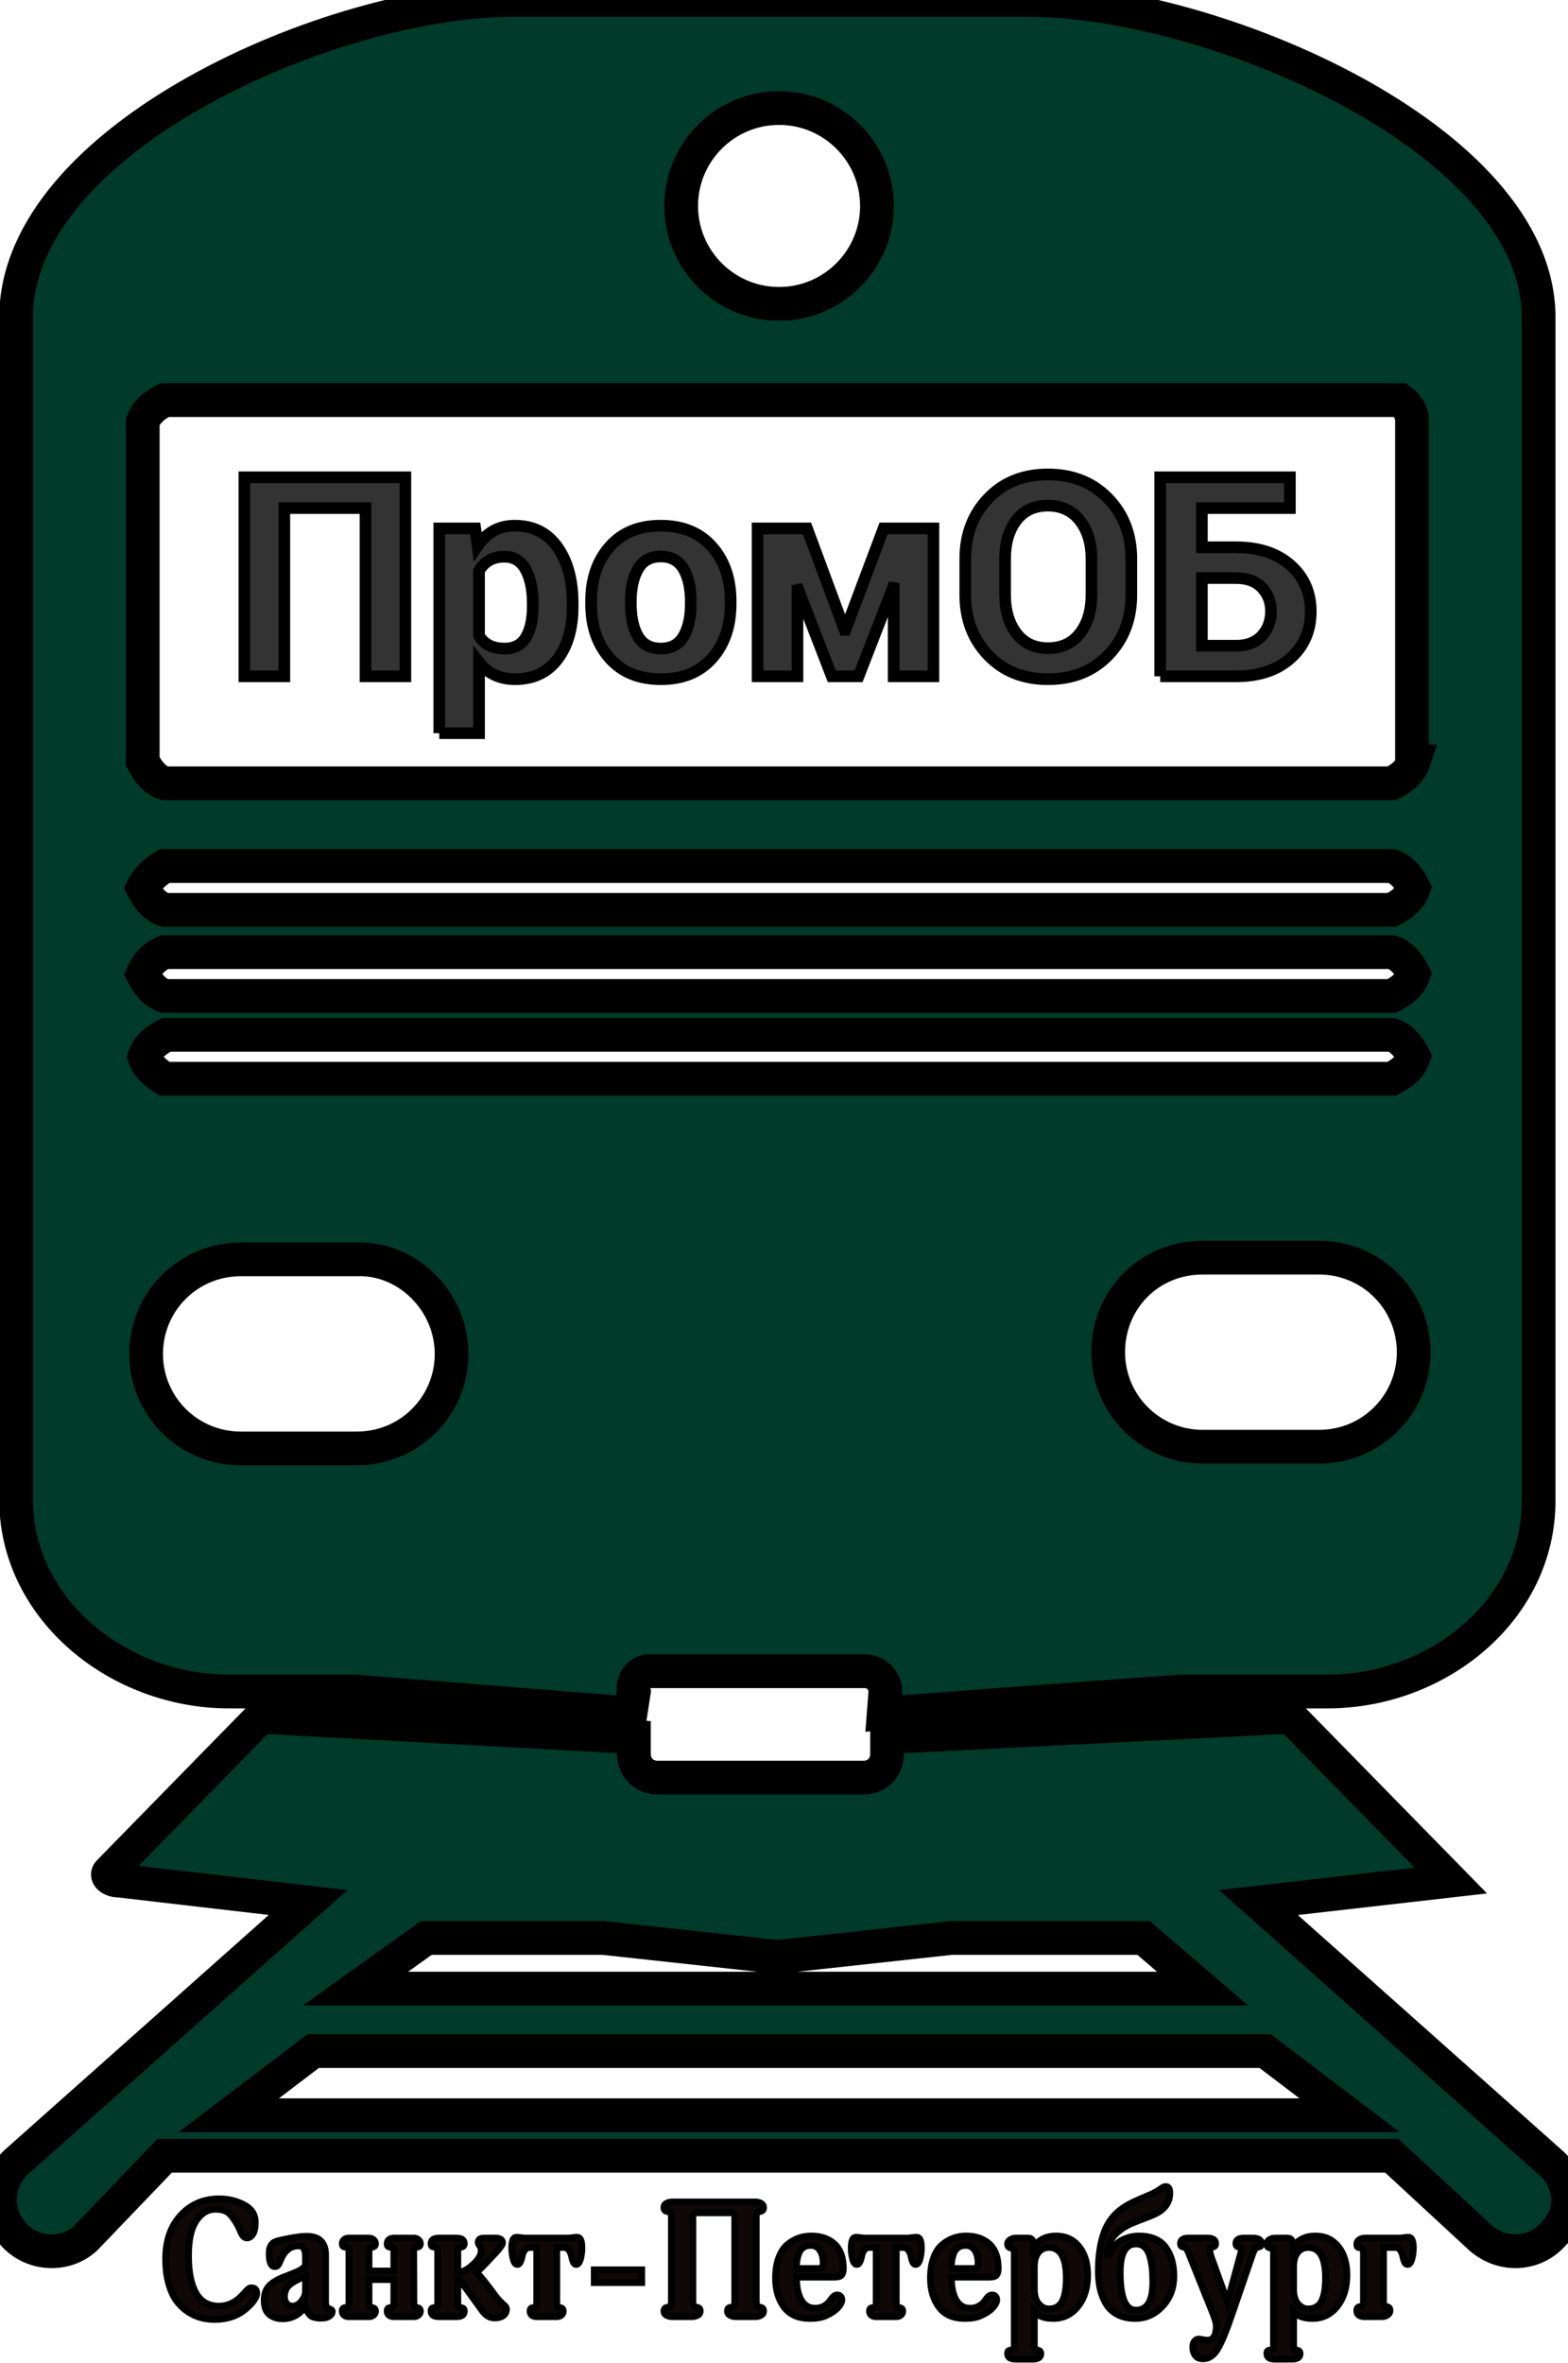
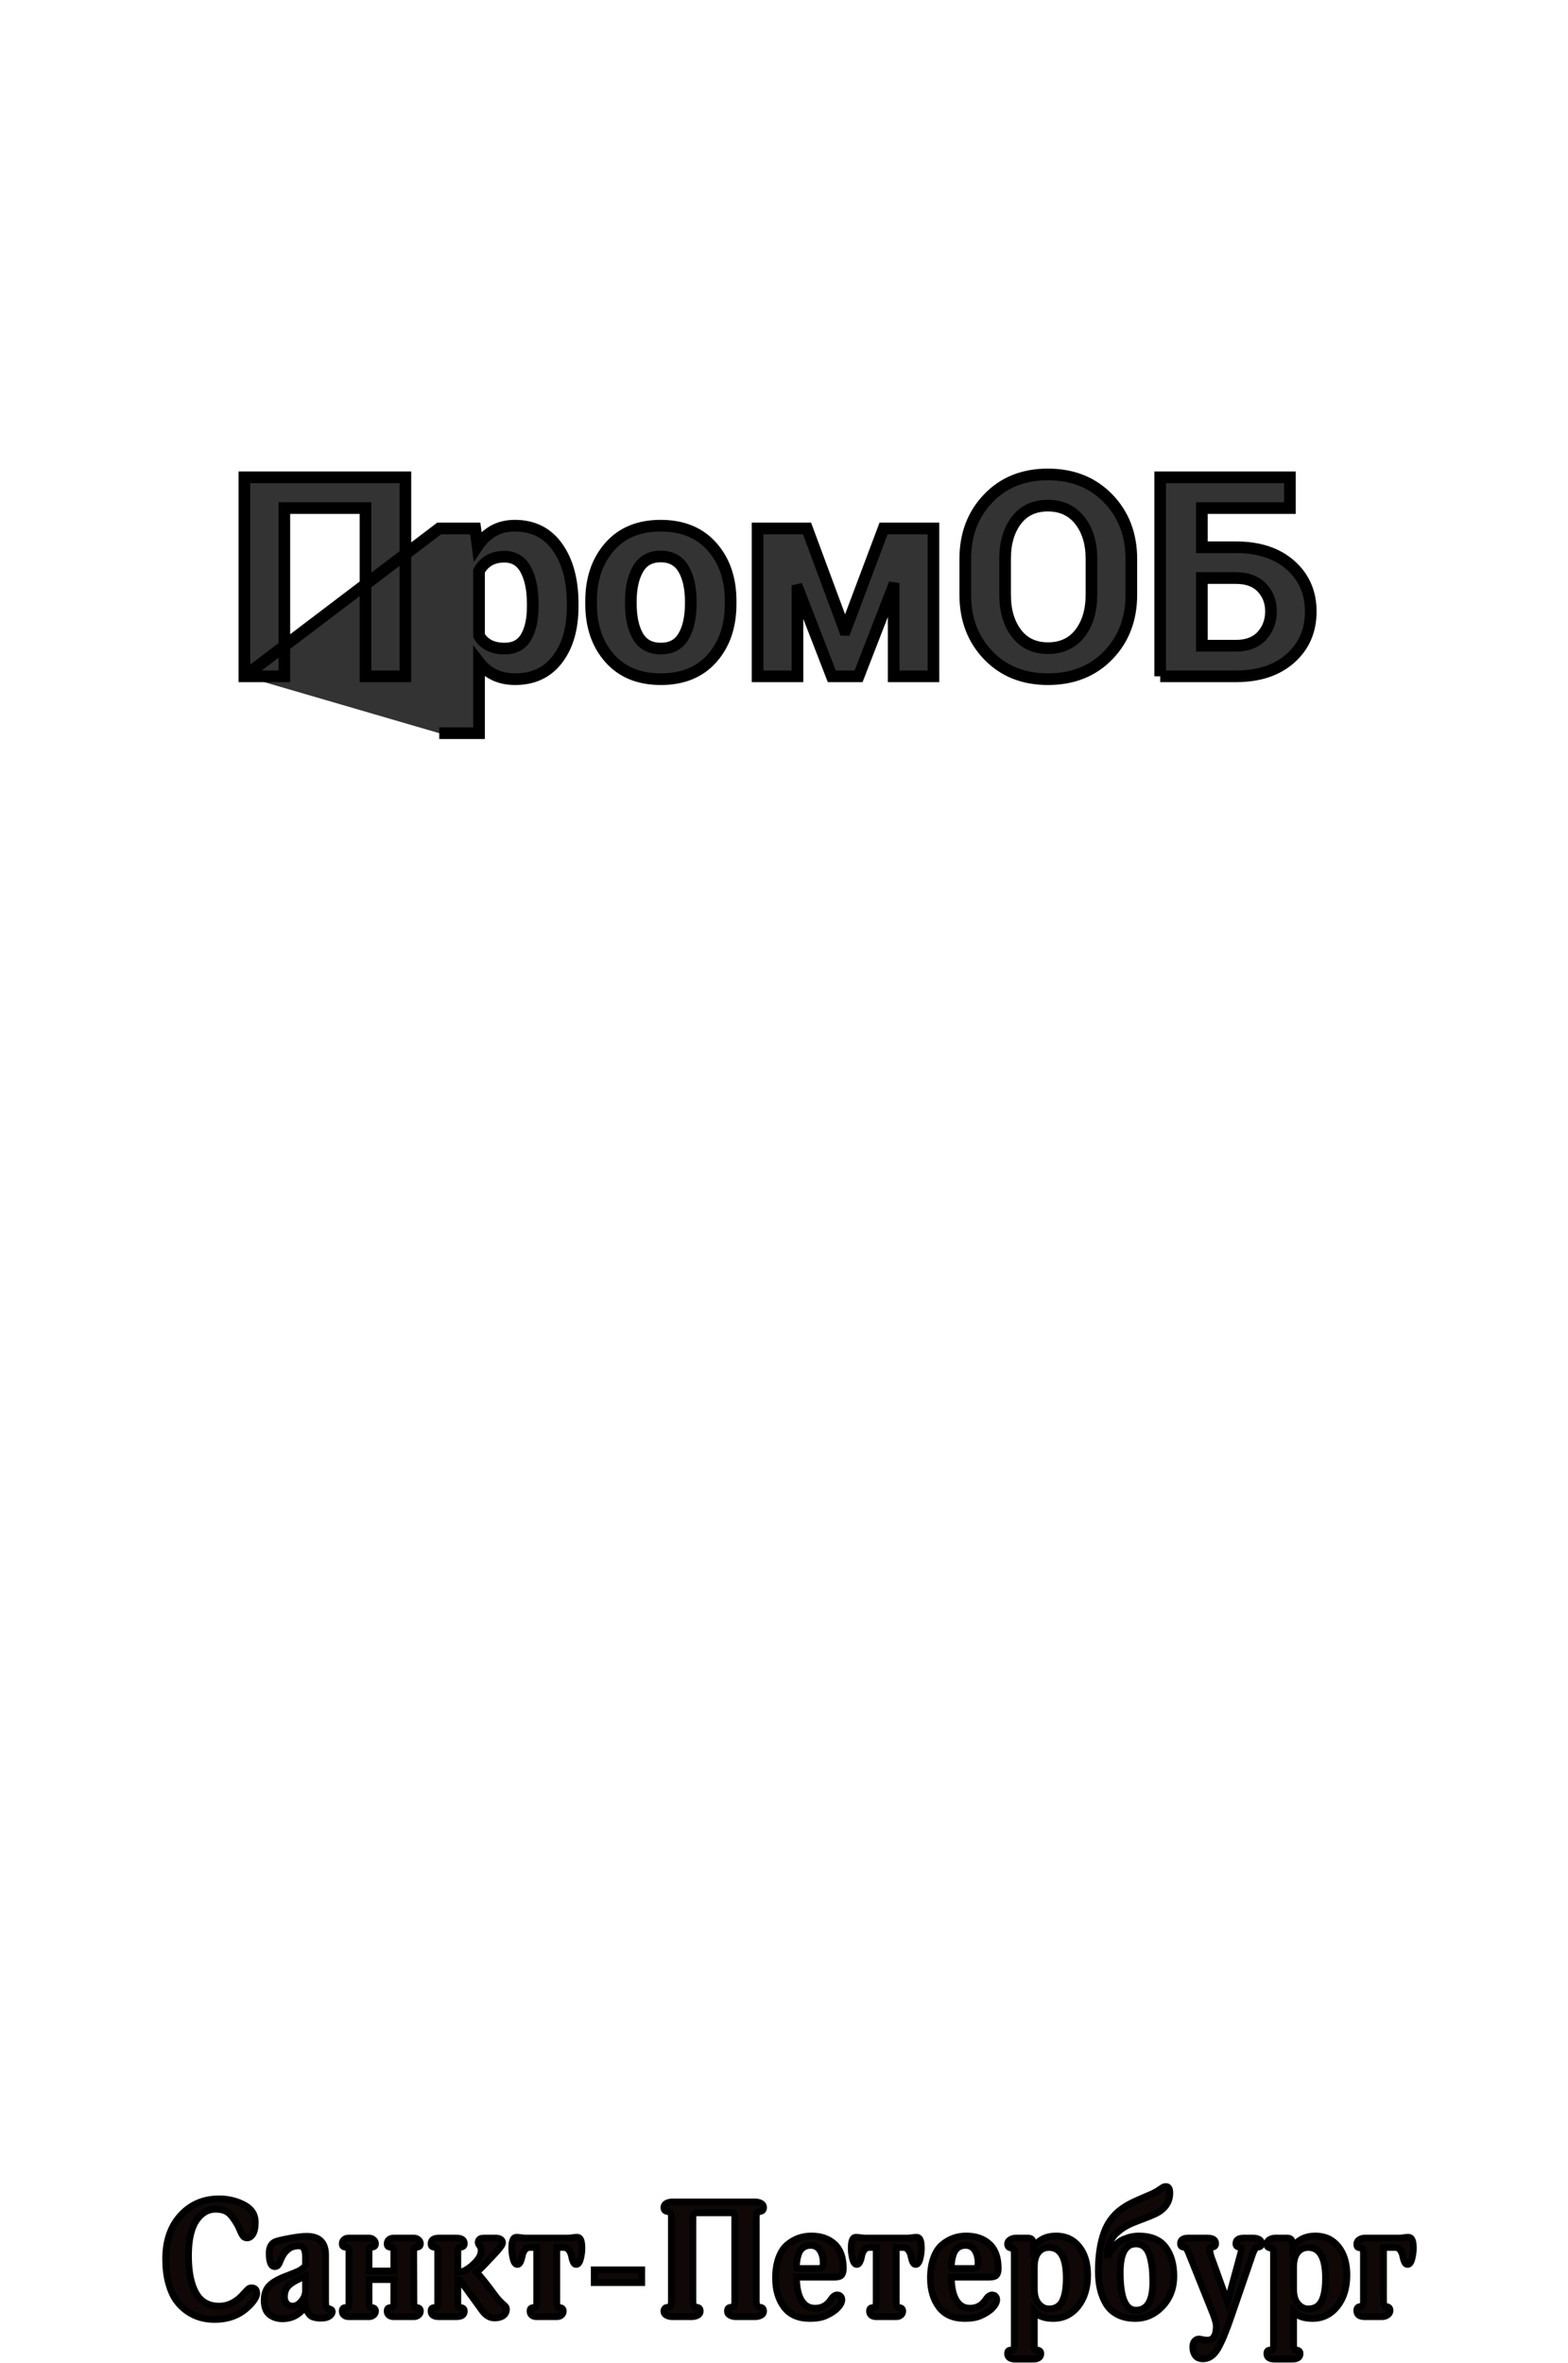
<svg xmlns="http://www.w3.org/2000/svg" height="307.915" version="1.1" width="204.373" style="overflow: hidden; position: relative;" viewBox="186.805 13.486 204.373 307.915" preserveAspectRatio="xMinYMin" id="main_svg">
  <desc style="-webkit-tap-highlight-color: rgba(0, 0, 0, 0);">Created with Logotizer</desc>
  <defs style="-webkit-tap-highlight-color: rgba(0, 0, 0, 0);" />
-   <path style="-webkit-tap-highlight-color: rgba(0, 0, 0, 0);" fill="#333333" stroke="#000000" d="M-90.58,0L-90.58,-34.13L-62.97,-34.13L-62.97,0L-69.81,0L-69.81,-28.85L-83.73,-28.85L-83.73,0L-90.58,0ZM-57.16,9.75L-57.16,-25.36L-50.99,-25.36L-50.59,-22.36Q-49.47,-24.02,-47.89,-24.93Q-46.3,-25.83,-44.2,-25.83Q-39.48,-25.83,-36.88,-22.15Q-34.28,-18.47,-34.28,-12.47L-34.28,-11.98Q-34.28,-6.35,-36.88,-2.93Q-39.48,0.49,-44.15,0.49Q-46.14,0.49,-47.69,-0.25Q-49.23,-0.98,-50.34,-2.41L-50.34,9.75L-57.16,9.75M-50.34,-6.96Q-49.7,-5.88,-48.61,-5.32Q-47.52,-4.76,-45.93,-4.76Q-43.45,-4.76,-42.29,-6.7Q-41.13,-8.65,-41.13,-11.98L-41.13,-12.47Q-41.13,-16.05,-42.32,-18.28Q-43.52,-20.51,-45.98,-20.51Q-47.52,-20.51,-48.61,-19.88Q-49.7,-19.24,-50.34,-18.07L-50.34,-6.96ZM-31.12,-12.42L-31.12,-12.91Q-31.12,-18.59,-27.95,-22.21Q-24.79,-25.83,-19.19,-25.83Q-13.56,-25.83,-10.38,-22.22Q-7.19,-18.61,-7.19,-12.91L-7.19,-12.42Q-7.19,-6.7,-10.36,-3.11Q-13.54,0.49,-19.14,0.49Q-24.77,0.49,-27.94,-3.11Q-31.12,-6.7,-31.12,-12.42M-24.3,-12.42Q-24.3,-8.95,-23.08,-6.86Q-21.86,-4.76,-19.14,-4.76Q-16.49,-4.76,-15.26,-6.87Q-14.03,-8.98,-14.03,-12.42L-14.03,-12.91Q-14.03,-16.29,-15.27,-18.42Q-16.52,-20.55,-19.19,-20.55Q-21.84,-20.55,-23.07,-18.41Q-24.3,-16.27,-24.3,-12.91L-24.3,-12.42ZM-2.57,0L-2.57,-25.36L5.91,-25.36L12.36,-7.97L12.5,-7.97L19.04,-25.36L27.59,-25.36L27.59,0L20.77,0L20.77,-15.14L20.63,-15.16L14.75,0L10.16,0L4.41,-14.84L4.27,-14.81L4.27,0L-2.57,0ZM33.05,-13.99L33.05,-20.13Q33.05,-26.39,36.98,-30.5Q40.91,-34.62,47.21,-34.62Q53.56,-34.62,57.55,-30.5Q61.53,-26.39,61.53,-20.13L61.53,-13.99Q61.53,-7.71,57.56,-3.61Q53.59,0.49,47.23,0.49Q40.93,0.49,36.99,-3.61Q33.05,-7.71,33.05,-13.99M39.88,-13.99Q39.88,-9.94,41.82,-7.38Q43.77,-4.83,47.23,-4.83Q50.75,-4.83,52.72,-7.38Q54.69,-9.94,54.69,-13.99L54.69,-20.18Q54.69,-24.16,52.7,-26.72Q50.7,-29.27,47.21,-29.27Q43.72,-29.27,41.8,-26.73Q39.88,-24.19,39.88,-20.18L39.88,-13.99ZM66.48,0L66.48,-34.13L88.72,-34.13L88.72,-28.85L73.63,-28.85L73.63,-22.13L79.48,-22.13Q85.37,-22.13,88.84,-19.05Q92.3,-15.98,92.3,-11.11Q92.3,-6.19,88.82,-3.09Q85.34,0,79.48,0L66.48,0M73.63,-5.25L79.48,-5.25Q82.37,-5.25,83.93,-6.96Q85.48,-8.67,85.48,-11.16Q85.48,-13.55,83.93,-15.2Q82.37,-16.85,79.48,-16.85L73.63,-16.85L73.63,-5.25Z" stroke-width="2" transform="matrix(0.76,0,0,0.76,287.5,101.626)" />
-   <path style="-webkit-tap-highlight-color: rgba(0, 0, 0, 0); opacity: 1;" fill="#003b29" stroke="#000000" d="M125.4,141.4L108.1,126L119.5,124.7L110,115L86.1,116.2V117.2C86.1,118,85.5,118.6,84.7,118.6H72.5C71.7,118.6,71.1,118,71.1,117.2V116.2L49,115L40,124.2C39.8,124.4,40.1,124.7,40.6,124.7L51.8,126L34.6,141.3C33.3,142.4,33.2,144.4,34.3,145.6C35.4,146.9,37.4,147,38.6,145.9L43.3,141H116L121.3,145.9C122.6,147,124.5,146.9,125.6,145.6C126.8,144.5,126.7,142.5,125.4,141.4ZM47.1,138.6L52.1,134.8H108.5L113.5,138.6H47.1ZM54.6,131.1L58.8,128.1H69.3L79.4,129.2H79.8L89.9,128.1H101.3L104.8,131.1H54.6ZM47.1,113.5H54.6L70.9,114.8L71.1,113.5C71,113,71.3,112.4,71.9,112.3H84.8C85.5,112.3,86,112.9,86,113.5L85.9,114.8L103.4,113.5H112.2C118.7,113.5,124.7,108.7,124.7,102.2V32.1C124.7,21.5,105.3,13.3,94.5,13.3H63.9C53.2,13.3,34.5,21.5,34.5,32.1V102.3C34.6,108.7,40.6,113.5,47.1,113.5ZM79.7,19.7C82.9,19.7,85.5,22.3,85.5,25.5S82.9,31.3,79.7,31.3C76.5,31.3,73.9,28.7,73.9,25.5S76.5,19.7,79.7,19.7ZM60.3,93.5C60.3,96.6,57.8,99.1,54.7,99.1H47.8C44.7,99.1,42.2,96.6,42.2,93.5S44.7,87.9,47.8,87.9H54.7C57.7,87.8,60.3,90.4,60.3,93.5ZM42.1,75.9C42.3,75.3,42.8,74.9,43.4,74.6H116C116.6,74.8,117,75.3,117.3,75.9C117.1,76.5,116.6,76.9,116,77.2H43.3C42.8,76.9,42.3,76.5,42.1,75.9ZM43.3,64.6H116C116.6,64.8,117,65.3,117.3,65.9C117.1,66.5,116.6,66.9,116,67.2H43.3C42.7,67,42.3,66.5,42,65.9C42.3,65.3,42.8,64.9,43.3,64.6ZM43.3,69.7H116C116.6,69.9,117,70.4,117.3,71C117.1,71.6,116.6,72,116,72.3H43.3C42.7,72.1,42.3,71.6,42,71C42.3,70.3,42.8,69.9,43.3,69.7ZM117.3,58.4C117.1,59,116.6,59.4,116,59.7H43.3C42.7,59.5,42.3,59,42,58.4V38.3C42.2,37.7,42.7,37.3,43.3,37H116.5C116.9,37.3,117.2,37.7,117.2,38.2V58.4ZM104.8,87.8H111.7C114.8,87.8,117.3,90.3,117.3,93.4S114.8,99,111.7,99H104.8C101.7,99,99.2,96.5,99.2,93.4S101.6,87.8,104.8,87.8Z" stroke-width="2" opacity="1" transform="matrix(2.2,0,0,2.2,113.008,-15.774)" />
+   <path style="-webkit-tap-highlight-color: rgba(0, 0, 0, 0);" fill="#333333" stroke="#000000" d="M-90.58,0L-90.58,-34.13L-62.97,-34.13L-62.97,0L-69.81,0L-69.81,-28.85L-83.73,-28.85L-83.73,0L-90.58,0ZL-57.16,-25.36L-50.99,-25.36L-50.59,-22.36Q-49.47,-24.02,-47.89,-24.93Q-46.3,-25.83,-44.2,-25.83Q-39.48,-25.83,-36.88,-22.15Q-34.28,-18.47,-34.28,-12.47L-34.28,-11.98Q-34.28,-6.35,-36.88,-2.93Q-39.48,0.49,-44.15,0.49Q-46.14,0.49,-47.69,-0.25Q-49.23,-0.98,-50.34,-2.41L-50.34,9.75L-57.16,9.75M-50.34,-6.96Q-49.7,-5.88,-48.61,-5.32Q-47.52,-4.76,-45.93,-4.76Q-43.45,-4.76,-42.29,-6.7Q-41.13,-8.65,-41.13,-11.98L-41.13,-12.47Q-41.13,-16.05,-42.32,-18.28Q-43.52,-20.51,-45.98,-20.51Q-47.52,-20.51,-48.61,-19.88Q-49.7,-19.24,-50.34,-18.07L-50.34,-6.96ZM-31.12,-12.42L-31.12,-12.91Q-31.12,-18.59,-27.95,-22.21Q-24.79,-25.83,-19.19,-25.83Q-13.56,-25.83,-10.38,-22.22Q-7.19,-18.61,-7.19,-12.91L-7.19,-12.42Q-7.19,-6.7,-10.36,-3.11Q-13.54,0.49,-19.14,0.49Q-24.77,0.49,-27.94,-3.11Q-31.12,-6.7,-31.12,-12.42M-24.3,-12.42Q-24.3,-8.95,-23.08,-6.86Q-21.86,-4.76,-19.14,-4.76Q-16.49,-4.76,-15.26,-6.87Q-14.03,-8.98,-14.03,-12.42L-14.03,-12.91Q-14.03,-16.29,-15.27,-18.42Q-16.52,-20.55,-19.19,-20.55Q-21.84,-20.55,-23.07,-18.41Q-24.3,-16.27,-24.3,-12.91L-24.3,-12.42ZM-2.57,0L-2.57,-25.36L5.91,-25.36L12.36,-7.97L12.5,-7.97L19.04,-25.36L27.59,-25.36L27.59,0L20.77,0L20.77,-15.14L20.63,-15.16L14.75,0L10.16,0L4.41,-14.84L4.27,-14.81L4.27,0L-2.57,0ZM33.05,-13.99L33.05,-20.13Q33.05,-26.39,36.98,-30.5Q40.91,-34.62,47.21,-34.62Q53.56,-34.62,57.55,-30.5Q61.53,-26.39,61.53,-20.13L61.53,-13.99Q61.53,-7.71,57.56,-3.61Q53.59,0.49,47.23,0.49Q40.93,0.49,36.99,-3.61Q33.05,-7.71,33.05,-13.99M39.88,-13.99Q39.88,-9.94,41.82,-7.38Q43.77,-4.83,47.23,-4.83Q50.75,-4.83,52.72,-7.38Q54.69,-9.94,54.69,-13.99L54.69,-20.18Q54.69,-24.16,52.7,-26.72Q50.7,-29.27,47.21,-29.27Q43.72,-29.27,41.8,-26.73Q39.88,-24.19,39.88,-20.18L39.88,-13.99ZM66.48,0L66.48,-34.13L88.72,-34.13L88.72,-28.85L73.63,-28.85L73.63,-22.13L79.48,-22.13Q85.37,-22.13,88.84,-19.05Q92.3,-15.98,92.3,-11.11Q92.3,-6.19,88.82,-3.09Q85.34,0,79.48,0L66.48,0M73.63,-5.25L79.48,-5.25Q82.37,-5.25,83.93,-6.96Q85.48,-8.67,85.48,-11.16Q85.48,-13.55,83.93,-15.2Q82.37,-16.85,79.48,-16.85L73.63,-16.85L73.63,-5.25Z" stroke-width="2" transform="matrix(0.76,0,0,0.76,287.5,101.626)" />
  <path style="-webkit-tap-highlight-color: rgba(0, 0, 0, 0);" fill="#0f0807" stroke="#000000" d="M-157.52,-6.86Q-157.52,-5.9,-158.63,-4.46Q-159.73,-3.02,-161.55,-1.68Q-165.01,0.82,-170,0.82Q-172.21,0.82,-174.2,0.26Q-176.19,-0.29,-178.11,-1.61Q-180.03,-2.93,-181.43,-4.92Q-182.82,-6.91,-183.66,-10.03Q-184.5,-13.15,-184.5,-17.09Q-184.5,-25.15,-180.03,-30.02Q-175.57,-34.9,-168.61,-34.9Q-164.63,-34.9,-161.17,-33.07Q-157.95,-31.3,-157.95,-28.03Q-157.95,-25.58,-158.67,-24.46Q-159.39,-23.33,-160.4,-23.33Q-161.07,-23.33,-161.51,-23.83Q-161.94,-24.34,-162.42,-25.49Q-162.9,-26.64,-163.14,-27.07Q-164.77,-29.95,-166.09,-30.89Q-167.41,-31.82,-169.71,-31.82Q-173.17,-31.82,-175.45,-28.42Q-177.73,-25.01,-177.73,-18.05Q-177.73,-10.75,-175.43,-6.86Q-173.27,-3.12,-168.66,-3.12Q-164.48,-3.12,-161.17,-7.01Q-160.31,-7.97,-159.95,-8.26Q-159.59,-8.54,-159.06,-8.54Q-157.52,-8.54,-157.52,-6.86ZM-135.15,-1.54Q-135.15,-0.72,-136.02,-0.14Q-136.88,0.43,-138.23,0.43Q-138.95,0.43,-139.19,0.43Q-139.43,0.43,-140.24,0.26Q-141.06,0.1,-141.49,-0.24Q-141.92,-0.58,-142.4,-1.32Q-142.88,-2.06,-143.07,-3.12Q-145.62,0.62,-149.89,0.62Q-152.15,0.62,-153.73,-0.62Q-155.31,-1.87,-155.31,-4.9Q-155.31,-7.54,-153.83,-9.12Q-152.34,-10.7,-148.74,-12.05Q-148.5,-12.14,-147.75,-12.43Q-147.01,-12.72,-146.65,-12.86Q-146.29,-13.01,-145.62,-13.3Q-144.95,-13.58,-144.59,-13.82Q-144.23,-14.06,-143.84,-14.35Q-143.46,-14.64,-143.27,-14.95Q-143.07,-15.26,-143.07,-15.55L-143.07,-17.71Q-143.07,-20.98,-144.95,-20.98Q-146.29,-20.98,-147.39,-20.5Q-149.27,-19.49,-150.27,-17.18Q-150.32,-17.04,-150.47,-16.73Q-150.61,-16.42,-150.66,-16.3Q-150.71,-16.18,-150.8,-15.94Q-150.9,-15.7,-150.97,-15.6Q-151.04,-15.5,-151.16,-15.34Q-151.28,-15.17,-151.35,-15.1Q-151.43,-15.02,-151.57,-14.95Q-151.71,-14.88,-151.86,-14.86Q-152,-14.83,-152.15,-14.83Q-153.83,-14.83,-153.83,-18.82Q-153.83,-21.26,-152.19,-22.13Q-151.33,-22.56,-147.39,-23.28Q-144.42,-23.81,-142.74,-23.81Q-137.12,-23.81,-137.12,-18.29L-137.12,-4.32Q-137.12,-2.69,-136.4,-2.45Q-135.15,-2.16,-135.15,-1.54M-143.07,-7.63L-143.07,-12.05L-144.51,-11.38Q-147.2,-10.18,-148.26,-8.98Q-149.31,-7.78,-149.31,-5.81Q-149.31,-4.66,-148.64,-3.89Q-147.97,-3.12,-146.91,-3.12Q-145.47,-3.12,-144.27,-4.58Q-143.07,-6.05,-143.07,-7.63ZM-109.04,-1.63Q-109.04,-0.91,-109.62,-0.46Q-110.19,0,-110.91,0L-116.96,0Q-117.83,0,-118.35,-0.43Q-118.88,-0.86,-118.88,-1.63Q-118.88,-2.16,-118.67,-2.42Q-118.45,-2.69,-117.73,-2.69Q-116.91,-2.69,-116.91,-4.18L-116.91,-10.99L-124.26,-10.99L-124.26,-4.18Q-124.26,-2.69,-123.59,-2.69Q-122.34,-2.69,-122.34,-1.63Q-122.34,-0.91,-122.91,-0.46Q-123.49,0,-124.21,0L-130.31,0Q-131.12,0,-131.65,-0.43Q-132.18,-0.86,-132.18,-1.63Q-132.18,-2.16,-131.96,-2.42Q-131.75,-2.69,-131.03,-2.69Q-130.21,-2.69,-130.21,-4.18L-130.21,-19.15Q-130.21,-20.59,-131.03,-20.59Q-131.75,-20.59,-131.96,-20.86Q-132.18,-21.12,-132.18,-21.6Q-132.18,-22.37,-131.65,-22.82Q-131.12,-23.28,-130.31,-23.28L-124.21,-23.28Q-123.49,-23.28,-122.91,-22.8Q-122.34,-22.32,-122.34,-21.6Q-122.34,-20.59,-123.59,-20.59Q-124.26,-20.59,-124.26,-19.1L-124.26,-13.54L-116.91,-13.54L-116.91,-19.1Q-116.91,-20.59,-117.73,-20.59Q-118.45,-20.59,-118.67,-20.86Q-118.88,-21.12,-118.88,-21.6Q-118.88,-22.37,-118.35,-22.82Q-117.83,-23.28,-116.96,-23.28L-110.91,-23.28Q-110.19,-23.28,-109.62,-22.8Q-109.04,-22.32,-109.04,-21.6Q-109.04,-20.59,-110.24,-20.59Q-111.01,-20.59,-111.01,-19.15L-110.96,-4.18Q-110.96,-2.69,-110.24,-2.69Q-109.04,-2.69,-109.04,-1.63ZM-83.55,-2.21Q-83.55,-1.01,-84.49,-0.31Q-85.43,0.38,-87.06,0.38Q-89.12,0.38,-90.66,-1.68L-97.28,-10.8L-97.95,-10.8L-97.95,-4.18Q-97.95,-2.69,-97.28,-2.69Q-96.03,-2.69,-96.03,-1.63Q-96.03,0,-98.39,0L-103.52,0Q-105.87,0,-105.87,-1.63Q-105.87,-2.16,-105.66,-2.42Q-105.44,-2.69,-104.72,-2.69Q-103.91,-2.69,-103.91,-4.18L-103.91,-19.1Q-103.91,-20.59,-104.72,-20.59Q-105.44,-20.59,-105.66,-20.86Q-105.87,-21.12,-105.87,-21.65Q-105.87,-23.28,-103.52,-23.28L-98.39,-23.28Q-96.03,-23.28,-96.03,-21.65Q-96.03,-20.59,-97.28,-20.59Q-97.95,-20.59,-97.95,-19.1L-97.95,-13.15L-97.28,-13.15Q-95.31,-13.63,-93.18,-15.67Q-91.04,-17.71,-91.04,-19.49Q-91.04,-20.5,-91.47,-21.02Q-91.91,-21.55,-91.91,-21.94Q-91.91,-22.56,-91.57,-22.87Q-91.23,-23.18,-90.85,-23.23Q-90.47,-23.28,-89.65,-23.28L-86.63,-23.28Q-85.81,-23.28,-85.26,-22.92Q-84.71,-22.56,-84.71,-21.94Q-84.71,-21.74,-84.8,-21.48Q-84.9,-21.22,-85.14,-20.88Q-85.38,-20.54,-85.59,-20.26Q-85.81,-19.97,-86.19,-19.54Q-86.58,-19.1,-86.82,-18.84Q-87.06,-18.58,-87.51,-18.1Q-87.97,-17.62,-88.16,-17.42Q-90.8,-14.54,-92.39,-13.15Q-90.47,-11.14,-87.06,-6.48Q-86.29,-5.42,-85.52,-4.63Q-84.75,-3.84,-84.39,-3.55Q-84.03,-3.26,-83.79,-2.95Q-83.55,-2.64,-83.55,-2.21ZM-61.19,-20.3Q-61.19,-18.72,-61.62,-17.09Q-62.05,-15.46,-62.91,-15.46Q-63.44,-15.46,-63.78,-16.25Q-64.11,-17.04,-64.28,-17.98Q-64.45,-18.91,-65.03,-19.7Q-65.6,-20.5,-66.56,-20.5L-68.63,-20.5L-68.63,-4.18Q-68.63,-2.69,-67.95,-2.69Q-66.71,-2.69,-66.71,-1.63Q-66.71,-0.91,-67.26,-0.46Q-67.81,0,-68.58,0L-74.67,0Q-75.49,0,-76.02,-0.43Q-76.55,-0.86,-76.55,-1.63Q-76.55,-2.16,-76.33,-2.42Q-76.11,-2.69,-75.35,-2.69Q-74.58,-2.69,-74.58,-4.18L-74.58,-20.5L-76.64,-20.5Q-77.6,-20.5,-78.15,-19.7Q-78.71,-18.91,-78.87,-17.98Q-79.04,-17.04,-79.4,-16.25Q-79.76,-15.46,-80.29,-15.46Q-81.15,-15.46,-81.56,-17.09Q-81.97,-18.72,-81.97,-20.3Q-81.97,-23.52,-80.67,-23.52Q-80,-23.52,-79.19,-23.4Q-78.37,-23.28,-77.84,-23.28L-65.31,-23.28Q-64.83,-23.28,-64.02,-23.4Q-63.2,-23.52,-62.53,-23.52Q-61.19,-23.52,-61.19,-20.3ZM-43.47,-10.08L-57.54,-10.08L-57.54,-13.87L-43.47,-13.87L-43.47,-10.08ZM-7.38,-1.58Q-7.38,-0.82,-8.15,-0.41Q-8.91,0,-9.83,0L-15.59,0Q-16.55,0,-17.31,-0.41Q-18.08,-0.82,-18.08,-1.58Q-18.08,-2.16,-17.84,-2.47Q-17.6,-2.78,-16.83,-2.78Q-15.92,-2.78,-15.92,-4.56L-15.92,-29.33Q-15.92,-30.14,-16.14,-30.46Q-16.35,-30.77,-17.12,-30.77L-27.15,-30.77Q-28.31,-30.77,-28.31,-29.33L-28.31,-4.56Q-28.31,-3.79,-28.07,-3.29Q-27.83,-2.78,-27.44,-2.78Q-26.67,-2.78,-26.41,-2.47Q-26.15,-2.16,-26.15,-1.58Q-26.15,-0.82,-26.91,-0.41Q-27.68,0,-28.64,0L-34.4,0Q-35.36,0,-36.13,-0.41Q-36.9,-0.82,-36.9,-1.58Q-36.9,-2.78,-35.6,-2.78Q-34.69,-2.78,-34.69,-4.56L-34.69,-29.33Q-34.69,-31.15,-35.6,-31.15Q-36.9,-31.15,-36.9,-32.35Q-36.9,-33.17,-36.13,-33.58Q-35.36,-33.98,-34.4,-33.98L-9.83,-33.98Q-8.91,-33.98,-8.15,-33.58Q-7.38,-33.17,-7.38,-32.35Q-7.38,-31.15,-8.67,-31.15Q-9.54,-31.15,-9.54,-29.33L-9.54,-4.56Q-9.54,-3.84,-9.27,-3.31Q-9.01,-2.78,-8.67,-2.78Q-7.91,-2.78,-7.64,-2.47Q-7.38,-2.16,-7.38,-1.58ZM16.24,-14.3Q16.24,-12.91,15.71,-12.31Q15.18,-11.71,13.65,-11.71L2.37,-11.71Q2.37,-7.34,3.78,-4.92Q5.2,-2.5,7.89,-2.5Q10.86,-2.5,12.54,-5.04Q13.45,-6.43,14.41,-6.43Q15.09,-6.43,15.45,-6.02Q15.81,-5.62,15.81,-5.04Q15.81,-3.89,14.53,-2.57Q13.26,-1.25,11.05,-0.29Q9.28,0.53,6.35,0.53Q1.21,0.53,-1.31,-2.86Q-3.83,-6.24,-3.83,-11.42Q-3.83,-14.88,-2.89,-17.42Q-1.95,-19.97,-0.35,-21.31Q1.26,-22.66,3.04,-23.28Q4.81,-23.9,6.78,-23.9Q11.01,-23.9,13.62,-21.53Q16.24,-19.15,16.24,-14.3M10.29,-15.84Q10.29,-18.1,9.35,-19.61Q8.41,-21.12,6.54,-21.12Q5.2,-21.12,4.29,-20.42Q3.37,-19.73,2.99,-18.58Q2.61,-17.42,2.49,-16.56Q2.37,-15.7,2.37,-14.78Q2.37,-14.26,2.85,-14.26L8.8,-14.26Q10.29,-14.26,10.29,-15.84ZM39.37,-20.3Q39.37,-18.72,38.94,-17.09Q38.51,-15.46,37.65,-15.46Q37.12,-15.46,36.78,-16.25Q36.45,-17.04,36.28,-17.98Q36.11,-18.91,35.53,-19.7Q34.96,-20.5,34,-20.5L31.93,-20.5L31.93,-4.18Q31.93,-2.69,32.61,-2.69Q33.85,-2.69,33.85,-1.63Q33.85,-0.91,33.3,-0.46Q32.75,0,31.98,0L25.89,0Q25.07,0,24.54,-0.43Q24.01,-0.86,24.01,-1.63Q24.01,-2.16,24.23,-2.42Q24.45,-2.69,25.21,-2.69Q25.98,-2.69,25.98,-4.18L25.98,-20.5L23.92,-20.5Q22.96,-20.5,22.41,-19.7Q21.85,-18.91,21.69,-17.98Q21.52,-17.04,21.16,-16.25Q20.8,-15.46,20.27,-15.46Q19.41,-15.46,19,-17.09Q18.59,-18.72,18.59,-20.3Q18.59,-23.52,19.89,-23.52Q20.56,-23.52,21.37,-23.4Q22.19,-23.28,22.72,-23.28L35.25,-23.28Q35.73,-23.28,36.54,-23.4Q37.36,-23.52,38.03,-23.52Q39.37,-23.52,39.37,-20.3ZM62.13,-14.3Q62.13,-12.91,61.6,-12.31Q61.07,-11.71,59.53,-11.71L48.25,-11.71Q48.25,-7.34,49.67,-4.92Q51.09,-2.5,53.77,-2.5Q56.75,-2.5,58.43,-5.04Q59.34,-6.43,60.3,-6.43Q60.97,-6.43,61.33,-6.02Q61.69,-5.62,61.69,-5.04Q61.69,-3.89,60.42,-2.57Q59.15,-1.25,56.94,-0.29Q55.17,0.53,52.24,0.53Q47.1,0.53,44.58,-2.86Q42.06,-6.24,42.06,-11.42Q42.06,-14.88,43,-17.42Q43.93,-19.97,45.54,-21.31Q47.15,-22.66,48.93,-23.28Q50.7,-23.9,52.67,-23.9Q56.89,-23.9,59.51,-21.53Q62.13,-19.15,62.13,-14.3M56.17,-15.84Q56.17,-18.1,55.24,-19.61Q54.3,-21.12,52.43,-21.12Q51.09,-21.12,50.17,-20.42Q49.26,-19.73,48.88,-18.58Q48.49,-17.42,48.37,-16.56Q48.25,-15.7,48.25,-14.78Q48.25,-14.26,48.73,-14.26L54.69,-14.26Q56.17,-14.26,56.17,-15.84ZM88.62,-12.34Q88.62,-6.67,85.77,-3.07Q82.91,0.53,78.45,0.53Q74.51,0.53,72.83,-1.54L72.83,8.4Q72.83,9.89,73.5,9.89Q74.75,9.89,74.75,10.94Q74.75,12.58,72.4,12.58L67.26,12.58Q64.91,12.58,64.91,10.94Q64.91,10.42,65.13,10.15Q65.34,9.89,66.06,9.89Q66.88,9.89,66.88,8.4L66.88,-18.72Q66.88,-20.35,66.16,-20.35Q64.91,-20.35,64.91,-21.55Q64.91,-22.32,65.68,-22.8Q66.45,-23.28,67.31,-23.28L71.01,-23.28Q71.87,-23.28,72.23,-22.73Q72.59,-22.18,72.59,-20.54Q74.85,-23.9,79.31,-23.9Q83.53,-23.9,86.08,-20.74Q88.62,-17.57,88.62,-12.34M82.29,-11.42Q82.29,-20.5,77.15,-20.5Q75.23,-20.5,74.03,-19.03Q72.83,-17.57,72.83,-14.64L72.83,-8.16Q72.83,-5.28,74.13,-3.79Q75.42,-2.3,77.15,-2.3Q79.93,-2.3,81.11,-4.58Q82.29,-6.86,82.29,-11.42ZM114.16,-12Q114.16,-6.67,110.77,-3.07Q107.39,0.53,102.73,0.53Q99.71,0.53,97.5,-0.62Q95.29,-1.78,94.09,-3.79Q92.89,-5.81,92.34,-8.21Q91.79,-10.61,91.79,-13.49Q91.79,-20.4,93.57,-25.15Q95.34,-29.9,99.76,-32.64Q101.34,-33.65,104.44,-34.97Q107.53,-36.29,107.82,-36.43Q108.93,-36.96,109.72,-37.51Q110.51,-38.06,110.92,-38.3Q111.33,-38.54,111.85,-38.54Q112.96,-38.54,112.96,-36.62Q112.96,-32.54,108.64,-30.43Q107.2,-29.76,105.13,-28.99Q103.07,-28.22,101.58,-27.6Q100.48,-27.12,99.42,-26.47Q98.37,-25.82,97.14,-24.72Q95.92,-23.62,95.17,-21.96Q94.43,-20.3,94.43,-18.34L94.81,-18.34Q95.58,-19.97,96.78,-21.17Q97.98,-22.37,99.3,-22.92Q100.62,-23.47,101.68,-23.69Q102.73,-23.9,103.69,-23.9Q109.21,-23.9,111.69,-20.59Q114.16,-17.28,114.16,-12M107.92,-10.18Q107.92,-12.58,107.73,-14.4Q107.53,-16.22,107.03,-17.95Q106.53,-19.68,105.49,-20.62Q104.46,-21.55,102.93,-21.55Q98.27,-21.55,98.27,-13.1Q98.27,-1.92,102.93,-1.92Q107.92,-1.92,107.92,-10.18ZM140.13,-21.65Q140.13,-20.59,138.83,-20.59Q138.25,-20.59,137.49,-18.53L131.29,-0.48Q128.89,6.58,127.14,9.53Q125.39,12.48,122.8,12.48Q121.21,12.48,120.49,11.47Q119.77,10.46,119.77,9.02Q119.77,7.78,120.33,7.2Q120.88,6.62,121.55,6.62Q121.89,6.62,122.65,6.79Q123.42,6.96,124.09,6.96Q126.73,6.96,126.73,2.78Q126.73,1.39,125.2,-2.26L119.1,-17.47Q119.01,-17.66,118.86,-18.02Q118.72,-18.38,118.65,-18.58Q118.57,-18.77,118.45,-19.06Q118.33,-19.34,118.26,-19.49Q118.19,-19.63,118.07,-19.85Q117.95,-20.06,117.85,-20.18Q117.76,-20.3,117.66,-20.4Q117.57,-20.5,117.47,-20.54Q117.37,-20.59,117.28,-20.59Q116.13,-20.59,116.13,-21.65Q116.13,-23.28,118.43,-23.28L124.09,-23.28Q126.54,-23.28,126.54,-21.65Q126.54,-20.59,125.25,-20.59Q124.81,-20.59,124.81,-19.73Q124.81,-18.67,125.63,-16.61L130.05,-4.37L133.98,-18.82Q134.17,-19.49,134.17,-20.06Q134.17,-20.59,133.79,-20.59Q132.54,-20.59,132.54,-21.65Q132.54,-23.28,134.89,-23.28L137.73,-23.28Q138.64,-23.28,139.38,-22.9Q140.13,-22.51,140.13,-21.65ZM165.42,-12.34Q165.42,-6.67,162.57,-3.07Q159.71,0.53,155.25,0.53Q151.31,0.53,149.63,-1.54L149.63,8.4Q149.63,9.89,150.3,9.89Q151.55,9.89,151.55,10.94Q151.55,12.58,149.2,12.58L144.06,12.58Q141.71,12.58,141.71,10.94Q141.71,10.42,141.93,10.15Q142.14,9.89,142.86,9.89Q143.68,9.89,143.68,8.4L143.68,-18.72Q143.68,-20.35,142.96,-20.35Q141.71,-20.35,141.71,-21.55Q141.71,-22.32,142.48,-22.8Q143.25,-23.28,144.11,-23.28L147.81,-23.28Q148.67,-23.28,149.03,-22.73Q149.39,-22.18,149.39,-20.54Q151.65,-23.9,156.11,-23.9Q160.33,-23.9,162.88,-20.74Q165.42,-17.57,165.42,-12.34M159.09,-11.42Q159.09,-20.5,153.95,-20.5Q152.03,-20.5,150.83,-19.03Q149.63,-17.57,149.63,-14.64L149.63,-8.16Q149.63,-5.28,150.93,-3.79Q152.22,-2.3,153.95,-2.3Q156.73,-2.3,157.91,-4.58Q159.09,-6.86,159.09,-11.42ZM185.1,-20.3Q185.1,-18.77,184.67,-17.11Q184.24,-15.46,183.37,-15.46Q182.8,-15.46,182.46,-16.25Q182.13,-17.04,181.96,-17.98Q181.79,-18.91,181.24,-19.7Q180.69,-20.5,179.73,-20.5L176.27,-20.5L176.27,-4.61Q176.27,-2.98,176.94,-2.98Q178.19,-2.98,178.19,-1.82Q178.19,-1.01,177.45,-0.5Q176.7,0,175.84,0L170.7,0Q168.35,0,168.35,-1.82Q168.35,-2.98,169.5,-2.98Q170.32,-2.98,170.32,-4.61L170.32,-18.72Q170.32,-19.78,170.13,-20.09Q169.93,-20.4,169.55,-20.4Q168.78,-20.4,168.57,-20.66Q168.35,-20.93,168.35,-21.5Q168.35,-22.32,169.09,-22.8Q169.84,-23.28,170.7,-23.28L180.97,-23.28Q181.6,-23.28,182.2,-23.4Q182.8,-23.52,183.71,-23.52Q185.1,-23.52,185.1,-20.3Z" stroke-width="2" transform="matrix(0.44,0,0,0.44,289.575,315.399)" />
</svg>